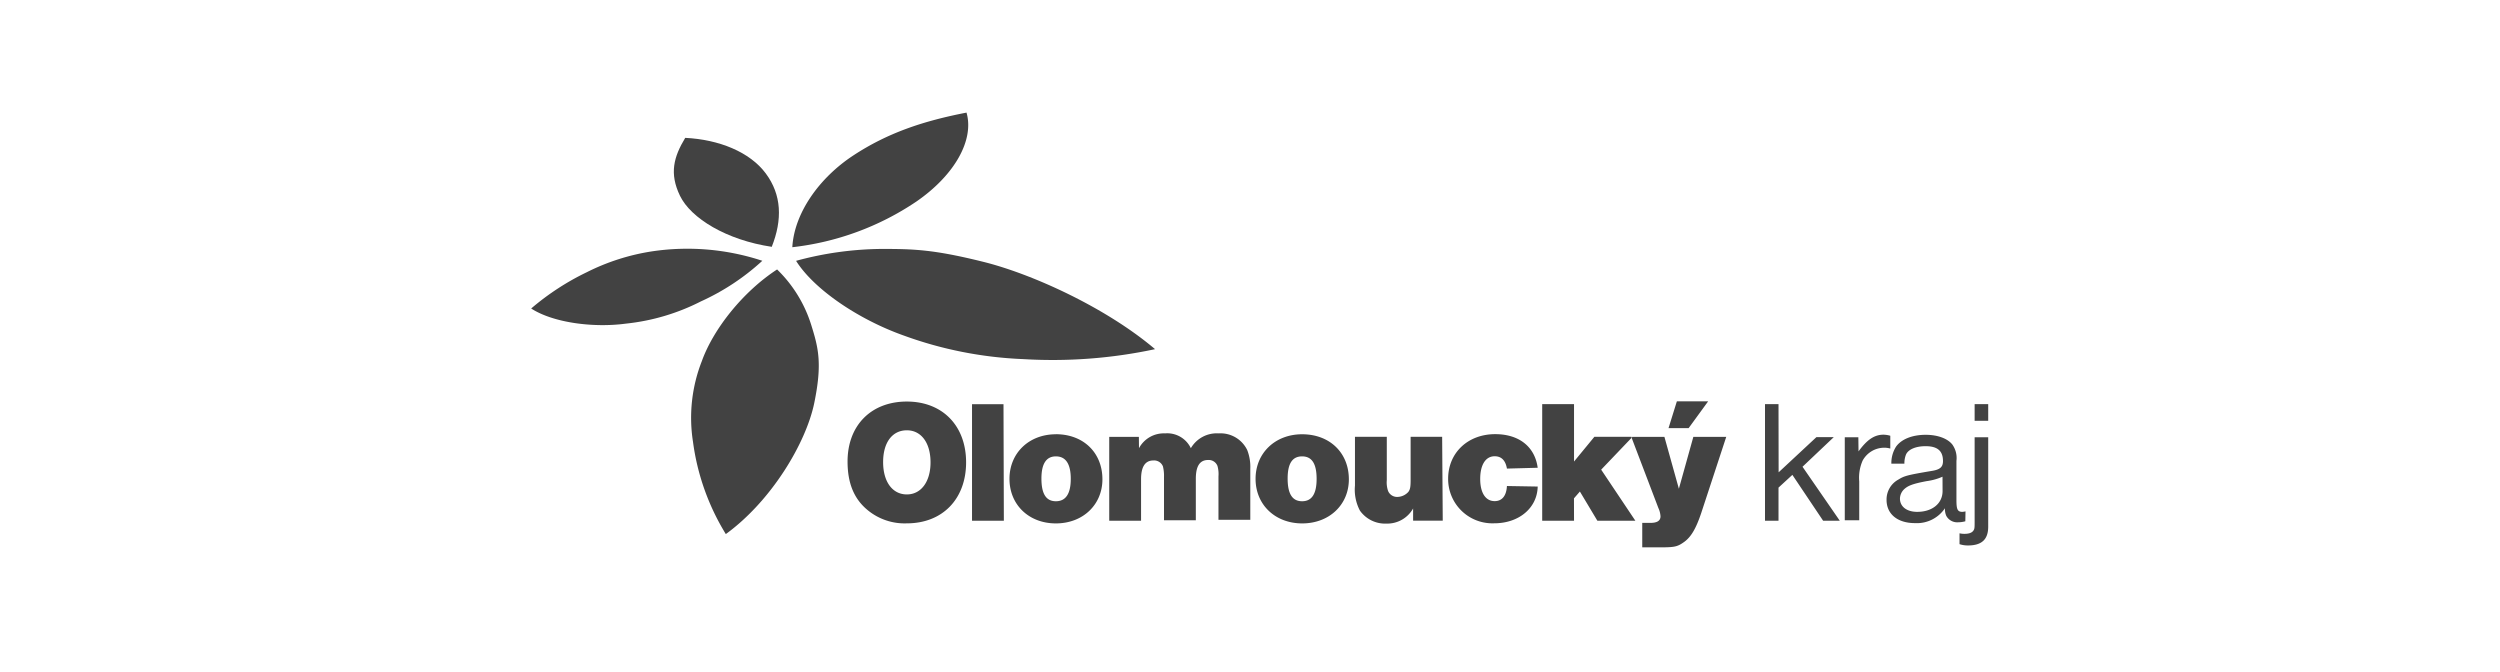
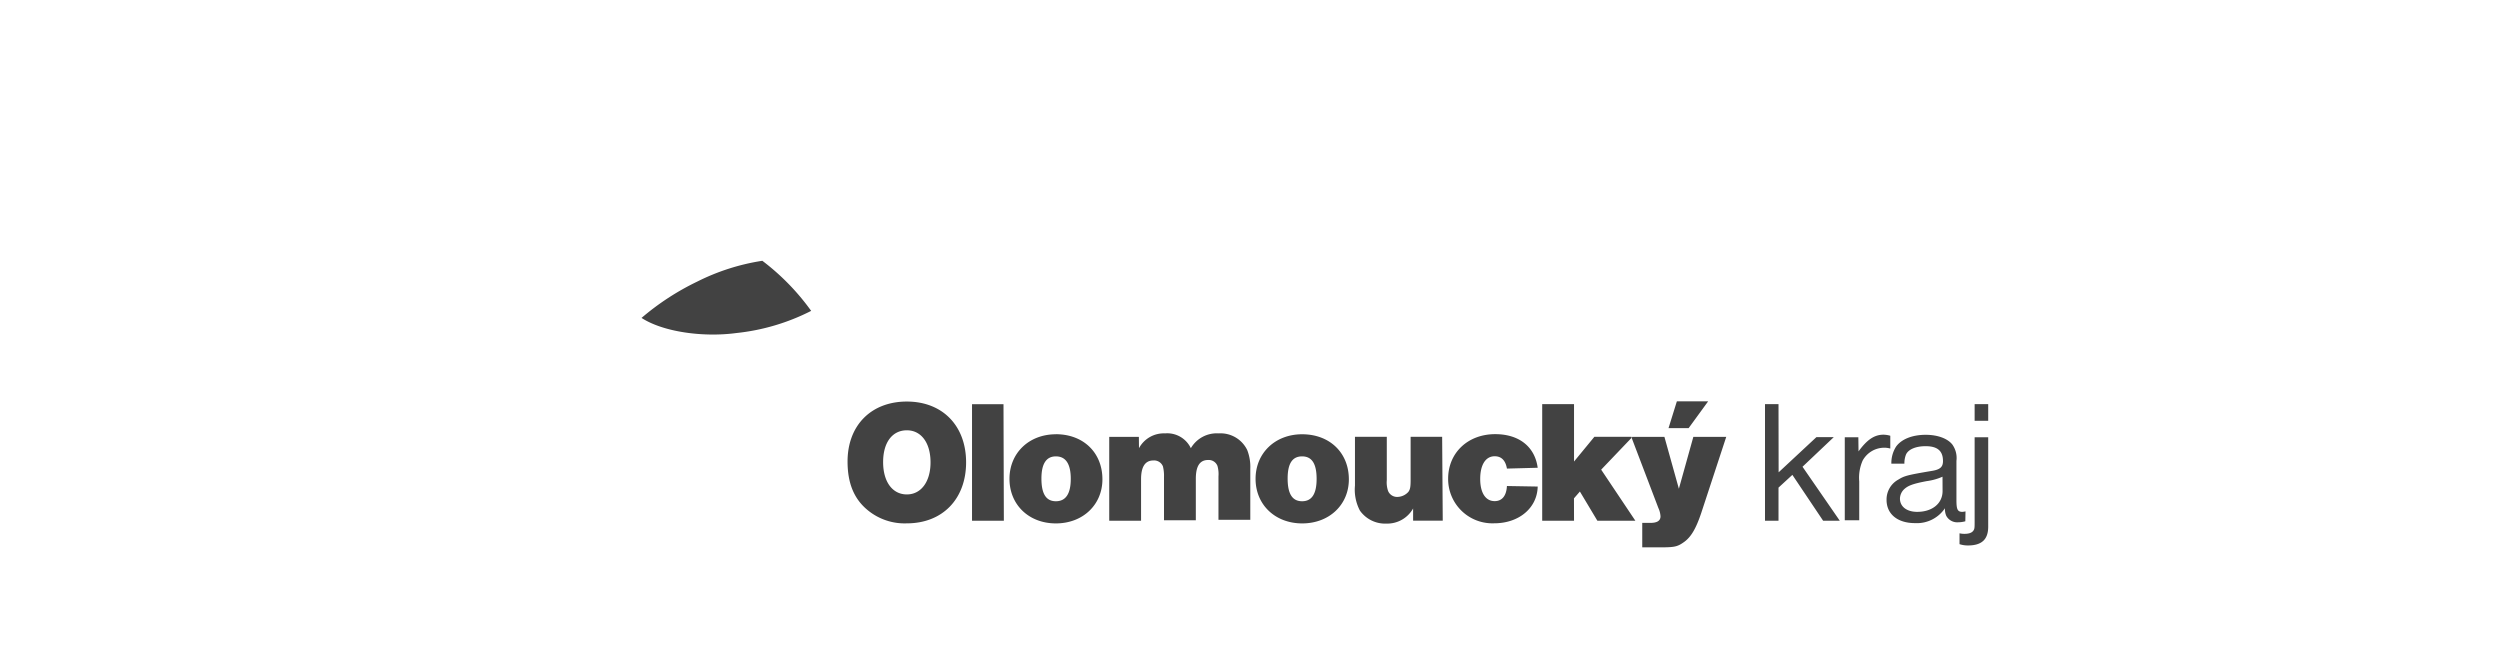
<svg xmlns="http://www.w3.org/2000/svg" viewBox="0 0 421.8 113.4">
  <defs>
    <style>.cls-1{fill:#424242;fill-rule:evenodd;}.cls-2{fill:none;}</style>
  </defs>
  <g id="Vrstva_2" data-name="Vrstva 2">
    <g id="Vrstva_1-2" data-name="Vrstva 1">
      <g id="Vrstva_2-2" data-name="Vrstva 2">
        <g id="Vrstva_1-2-2" data-name="Vrstva 1-2">
          <path class="cls-1" d="M335.45,68.19h-2.29V71h2.29Zm0,5.59h-2.29v14c0,1.28,0,1.45-.22,1.76s-.66.53-1.5.53a3.84,3.84,0,0,1-.83-.09v1.83a4.47,4.47,0,0,0,1.41.22c2.33,0,3.43-1,3.43-3.17Zm-7.7,9.07c0,2.11-1.76,3.51-4.28,3.51-1.76,0-2.91-.88-2.91-2.24a2.26,2.26,0,0,1,.71-1.58c.66-.61,1.49-.93,3.83-1.37a9.7,9.7,0,0,0,2.64-.74Zm3.87,3.43a3.08,3.08,0,0,1-.53.08c-.83,0-1-.44-1-2v-6.6a3.91,3.91,0,0,0-.7-2.77c-.8-1-2.45-1.63-4.49-1.63-2.29,0-4.1.75-5,2a5.2,5.2,0,0,0-.79,2.87h2.2a4,4,0,0,1,.27-1.54c.39-.88,1.67-1.41,3.3-1.41,2,0,2.94.79,2.94,2.51,0,1-.48,1.45-1.94,1.67-4.13.7-4.57.83-5.58,1.45a3.82,3.82,0,0,0-2,3.43c0,2.38,1.83,3.92,4.8,3.92a5.7,5.7,0,0,0,5.05-2.51,2.92,2.92,0,0,0,.22,1.27,2.09,2.09,0,0,0,2,1.1,4.6,4.6,0,0,0,1.22-.17Zm-18.08-12.5h-2.29v14h2.44V81.22a7.16,7.16,0,0,1,.58-3.52,4.17,4.17,0,0,1,3.52-2.16,3.68,3.68,0,0,1,1.14.14V73.52a4.44,4.44,0,0,0-1.14-.18c-1.54,0-2.78.84-4.22,2.82Zm-13.47-5.59h-2.28V87.86h2.28V82.27l2.34-2.15,5.19,7.74h2.81l-6.29-9.11,5.28-5h-2.93l-6.38,5.94Zm-11.87-.48h-5.28l-1.41,4.53h3.39Zm3.05,6H285.7l-2.44,8.75-2.44-8.75h-5.59l4.57,12a3.81,3.81,0,0,1,.36,1.41c0,.74-.58,1.1-1.68,1.1h-1.4v4.13h2.86c2.59,0,3.05-.08,4.22-.92s2-2.29,2.86-4.84ZM265.56,84.08l1-1.15,2.95,4.93h6.41l-5.77-8.62,5.29-5.54H269l-3.43,4.17V68.19h-5.37V87.86h5.37ZM254.25,82c-.09,1.67-.83,2.55-2.07,2.55-1.54,0-2.44-1.41-2.44-3.74s.88-3.83,2.44-3.83c1.15,0,1.83.71,2.07,2.08l5.19-.14c-.48-3.57-3.17-5.67-7.17-5.67-4.62,0-7.94,3.16-7.94,7.52a7.47,7.47,0,0,0,7.78,7.52c4.18,0,7.26-2.6,7.33-6.2ZM243.32,73.7H238V81c0,1.15-.08,1.59-.39,2a2.56,2.56,0,0,1-1.83.84,1.64,1.64,0,0,1-1.58-1,4.38,4.38,0,0,1-.22-1.83V73.7h-5.37v8.22a7.57,7.57,0,0,0,.83,4.22,5.2,5.2,0,0,0,4.49,2.2,5,5,0,0,0,4.49-2.55v2.06h5ZM219.69,77c1.68,0,2.45,1.28,2.45,3.79s-.79,3.78-2.45,3.78-2.44-1.27-2.44-3.83S218.06,77,219.69,77Zm0-3.73c-4.53,0-7.85,3.16-7.85,7.52s3.3,7.52,7.87,7.52,7.87-3.16,7.87-7.43c0-4.49-3.23-7.61-7.89-7.61Zm-27.54.44h-5V87.86h5.37v-7c0-2.12.7-3.17,2.07-3.17a1.6,1.6,0,0,1,1.62,1,6.54,6.54,0,0,1,.18,1.76v7.33h5.37v-7c0-2.12.66-3.17,2.07-3.17a1.58,1.58,0,0,1,1.58,1,5,5,0,0,1,.17,1.76v7.33h5.37v-8.6a7.8,7.8,0,0,0-.52-3.17,5,5,0,0,0-4.8-2.81,5.06,5.06,0,0,0-4.71,2.5,4.41,4.41,0,0,0-4.35-2.5,4.75,4.75,0,0,0-4.4,2.5Zm-14,3.29c1.67,0,2.51,1.28,2.51,3.79s-.84,3.78-2.51,3.78-2.44-1.27-2.44-3.83.86-3.74,2.44-3.74Zm0-3.73c-4.53,0-7.83,3.16-7.83,7.52s3.26,7.52,7.83,7.52S186,85.14,186,80.87c0-4.49-3.2-7.61-7.87-7.61Zm-8.84-5.07H164V87.86h5.37ZM153,72.6c2.45,0,4,2.15,4,5.41s-1.59,5.41-4,5.41-4-2.11-4-5.46,1.58-5.36,4-5.36Zm0-4.85c-6,0-10,4-10,10.12,0,3.67,1.1,6.34,3.43,8.23A9.78,9.78,0,0,0,153,88.3c6,0,10-4.09,10-10.29s-4-10.26-10-10.26Z" />
-           <path class="cls-1" d="M131.13,45.45c-5.81,3.78-10.78,10.08-12.72,15.49a26.14,26.14,0,0,0-1.49,13.59,39.64,39.64,0,0,0,5.54,15.58C130.2,84.48,136,74.7,137.38,68s.7-9.32-.53-13.24a22.23,22.23,0,0,0-5.72-9.28" />
-           <path class="cls-1" d="M134.34,44.05c3,4.75,10.43,9.81,18.08,12.54a66.46,66.46,0,0,0,20.24,4,82.5,82.5,0,0,0,22.22-1.68c-8.19-6.95-20.63-12.66-29-14.74S154.14,42,148.78,42a56.42,56.42,0,0,0-14.44,2" />
-           <path class="cls-1" d="M133.68,41.71A46.75,46.75,0,0,0,154.62,34c6.51-4.49,9.77-10.43,8.45-15-7.26,1.41-13.24,3.39-19.07,7.21S134,36,133.68,41.71" />
-           <path class="cls-1" d="M130.2,41.67c1.84-4.63,1.68-8.8-1-12.41s-7.88-5.72-13.59-6c-1.94,3.21-2.71,6-.88,9.78s7.83,7.47,15.52,8.61" />
-           <path class="cls-1" d="M128.62,44A40.36,40.36,0,0,0,110,42.41a36.88,36.88,0,0,0-11,3.52,43.38,43.38,0,0,0-9.38,6.12c3.67,2.38,10.43,3.3,16,2.55a36,36,0,0,0,12.62-3.74A39.3,39.3,0,0,0,128.62,44" />
+           <path class="cls-1" d="M128.62,44a36.88,36.88,0,0,0-11,3.52,43.38,43.38,0,0,0-9.38,6.12c3.67,2.38,10.43,3.3,16,2.55a36,36,0,0,0,12.62-3.74A39.3,39.3,0,0,0,128.62,44" />
        </g>
      </g>
-       <rect class="cls-2" width="421.8" height="113.4" />
    </g>
  </g>
</svg>